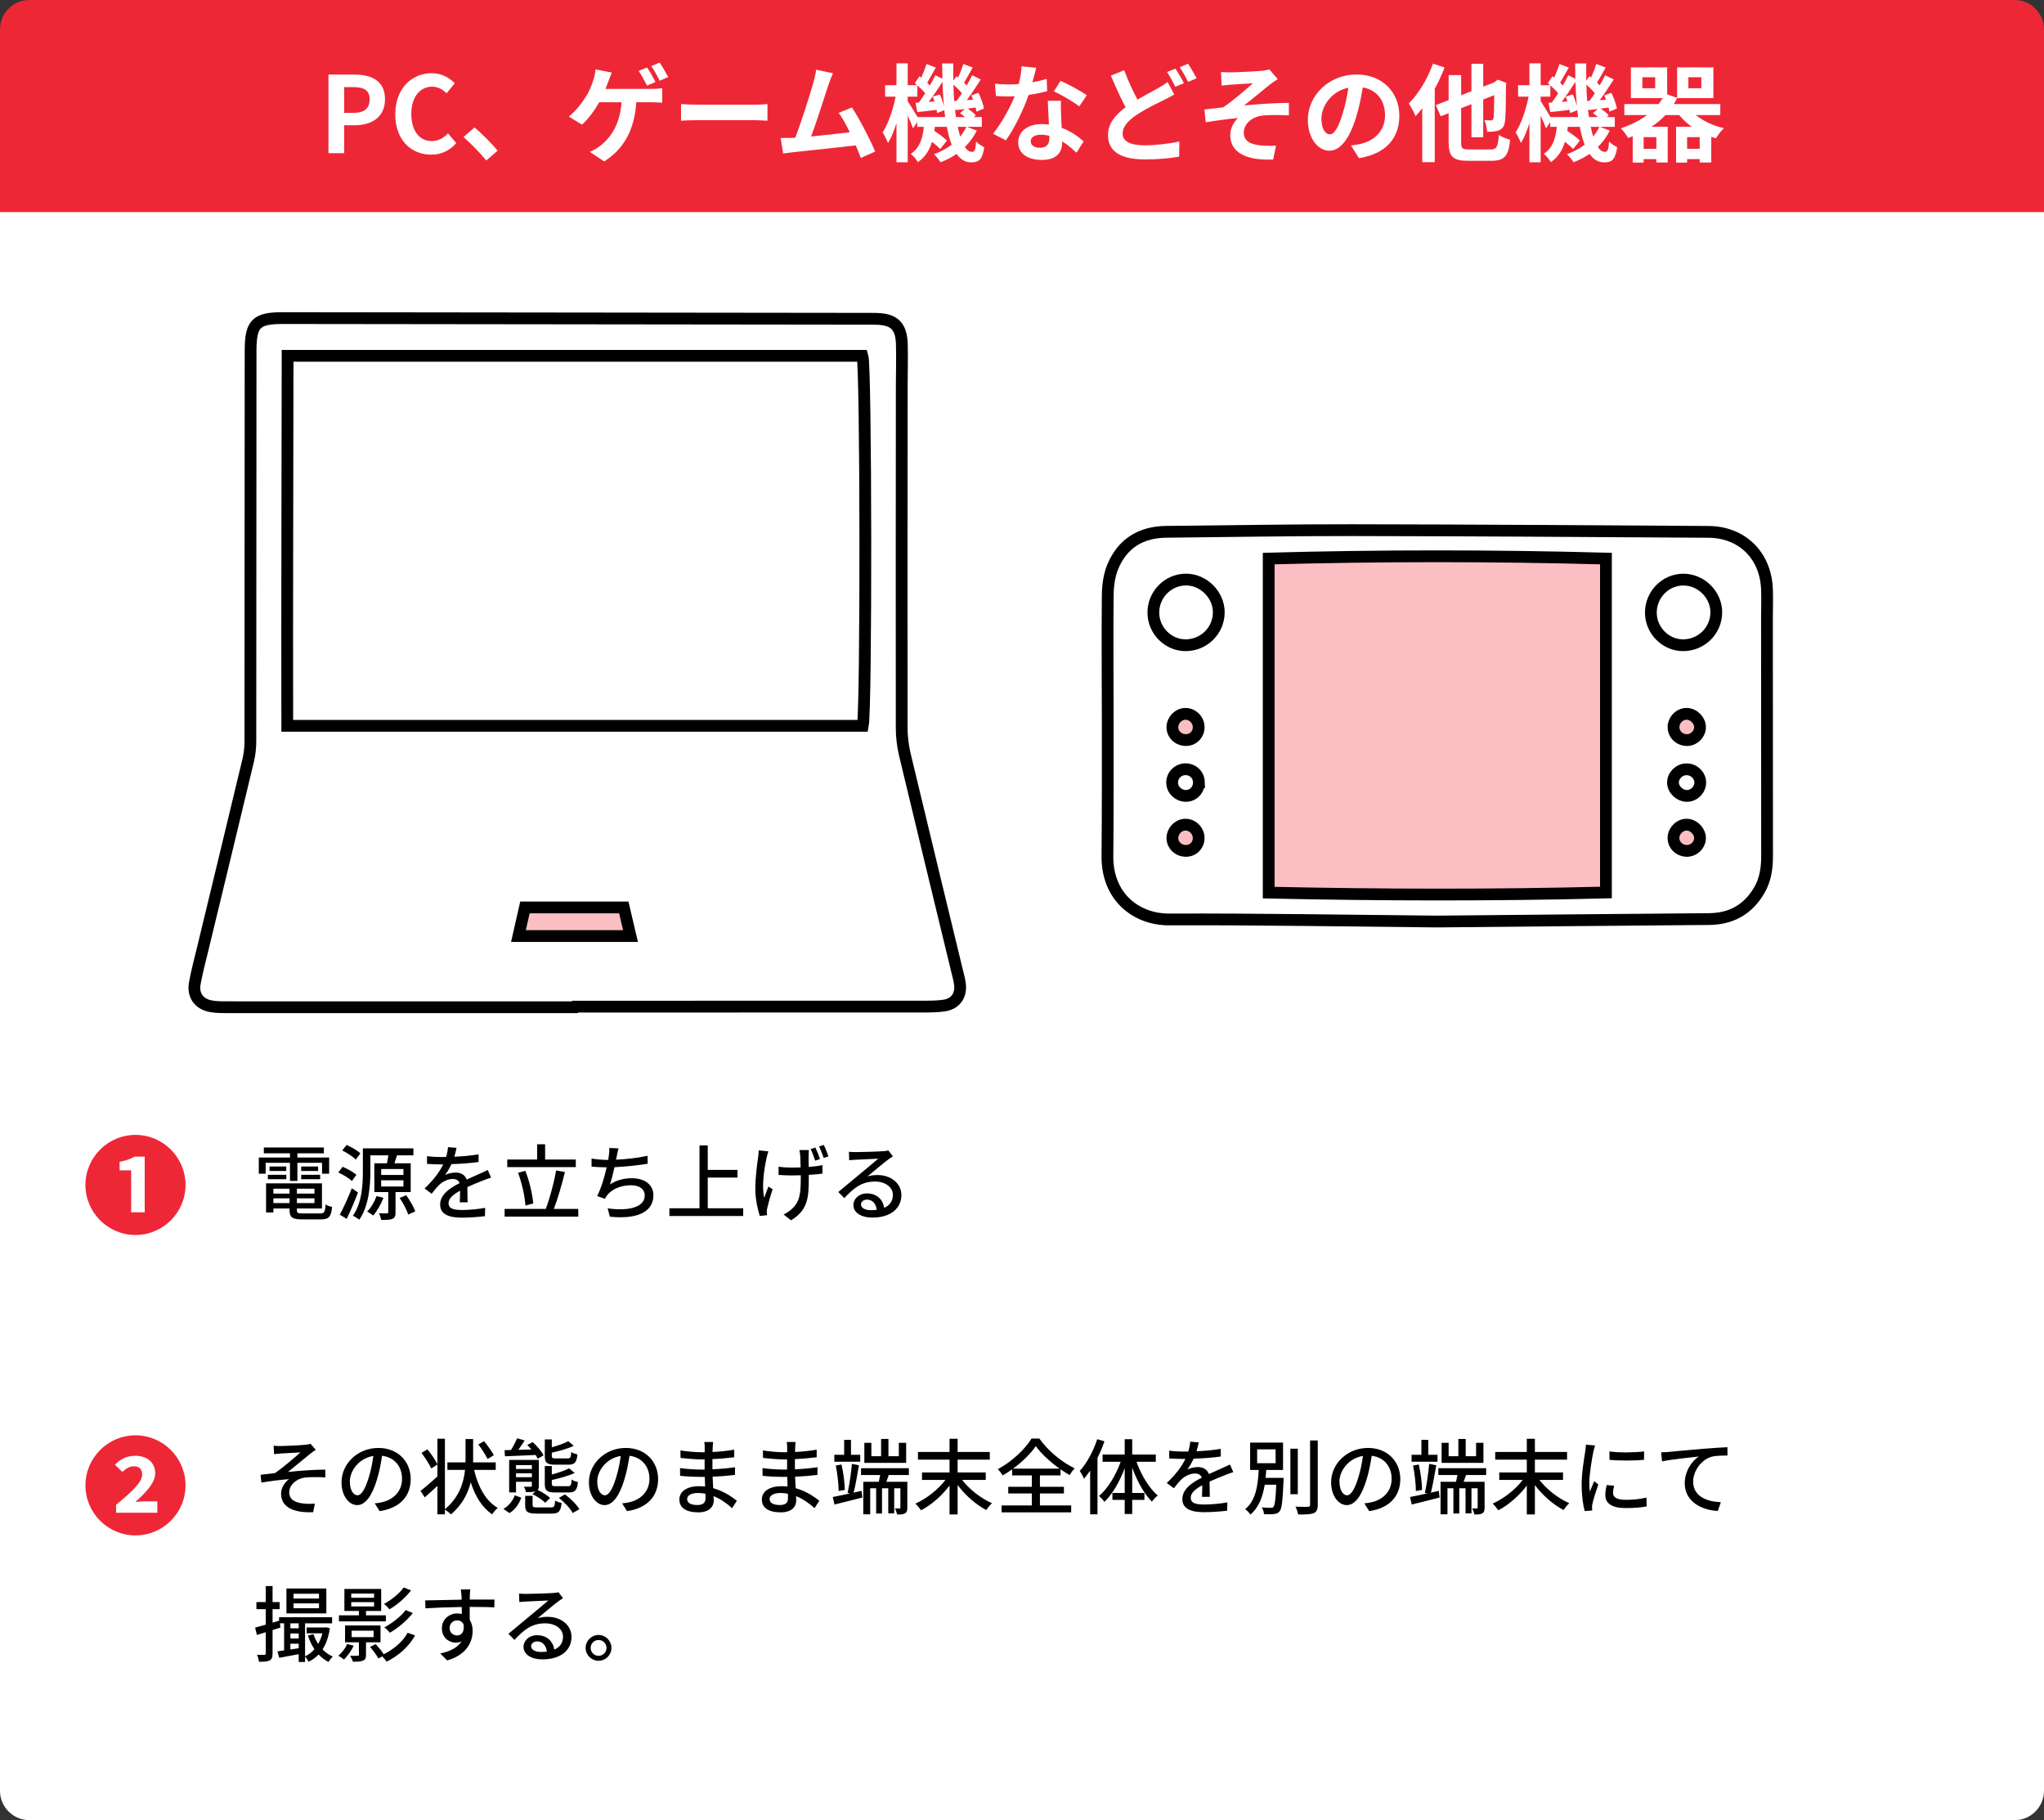
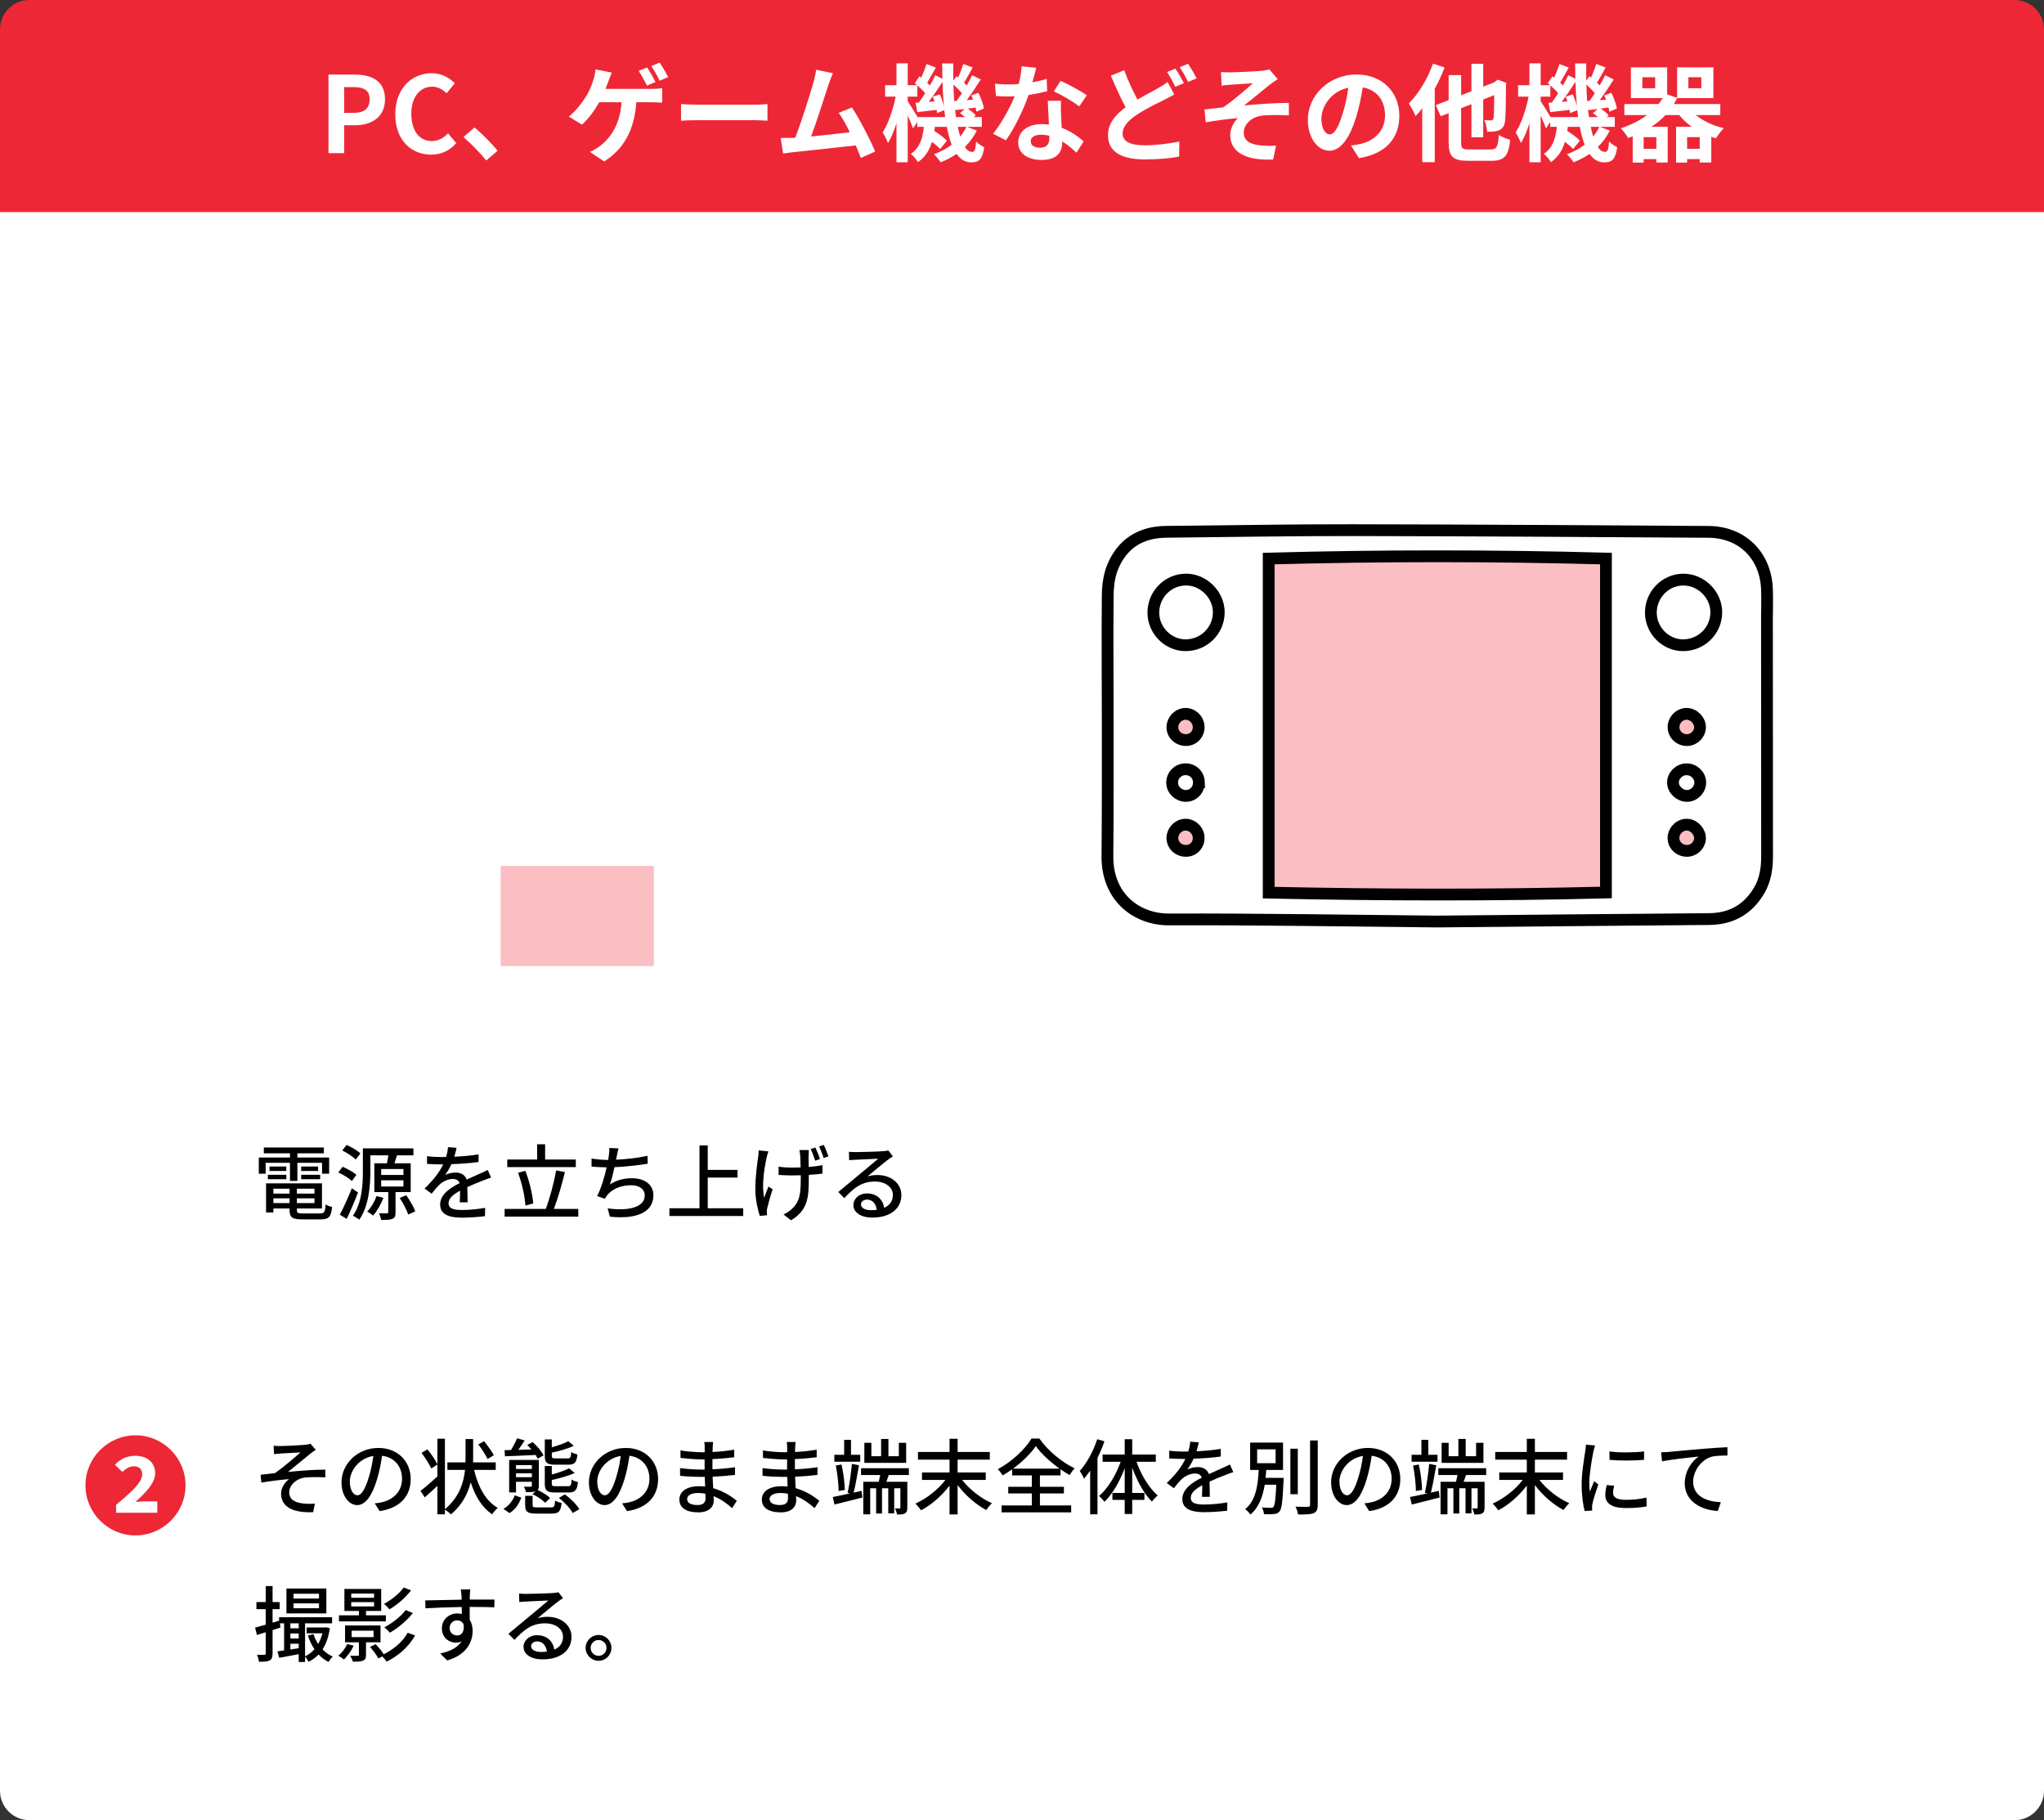
<svg xmlns="http://www.w3.org/2000/svg" width="347" height="309" viewBox="0 0 347 309" fill="none">
  <rect x="0" y="0" width="347" height="309" fill="#333333" stroke="none" />
  <path d="M0 5H347V304C347 306.761 344.761 309 342 309H5C2.239 309 0 306.761 0 304V5Z" fill="white" />
  <rect x="85" y="147" width="26" height="17" fill="#FABEC3" />
-   <path d="M98.117 170.995C78.322 170.995 58.529 170.995 38.734 170.988C37.735 170.988 36.716 171.005 35.745 170.814C33.745 170.422 32.707 168.931 33.072 166.911C33.428 164.937 33.953 162.993 34.425 161.043C36.998 150.383 39.589 139.727 42.139 129.061C42.386 128.024 42.502 126.929 42.504 125.862C42.529 103.761 42.525 81.659 42.541 59.56C42.546 54.905 43.477 53.993 48.092 54C80.825 54.035 113.559 54.074 146.293 54.114C147.141 54.114 147.987 54.107 148.834 54.13C151.795 54.209 153.006 55.366 153.099 58.393C153.17 60.787 153.087 63.183 153.087 65.579C153.073 84.897 153.05 104.217 153.076 123.536C153.076 125.062 153.261 126.625 153.614 128.11C156.536 140.354 159.518 152.584 162.477 164.819C162.66 165.57 162.877 166.319 162.967 167.083C163.199 169.024 162.191 170.427 160.263 170.708C159.051 170.884 157.805 170.882 156.575 170.882C137.09 170.891 117.602 170.889 98.117 170.889V171V170.995ZM146.476 123.216C147.088 120.078 147.024 62.292 146.42 60.408H48.824C48.806 81.413 48.723 102.237 48.767 123.216H146.473H146.476ZM105.898 154.052H89.115C88.745 155.68 88.398 157.202 88.012 158.904H107.036C106.638 157.209 106.277 155.669 105.898 154.052Z" fill="white" stroke="black" stroke-width="2" />
  <path d="M0 5C0 2.239 2.239 0 5 0H342C344.761 0 347 2.239 347 5V36H0V5Z" fill="#EE2737" />
  <path d="M55.765 26V12.662H60.139C63.091 12.662 65.359 13.706 65.359 16.856C65.359 19.898 63.073 21.266 60.211 21.266H58.429V26H55.765ZM58.429 19.16H60.031C61.867 19.16 62.749 18.386 62.749 16.856C62.749 15.308 61.777 14.786 59.941 14.786H58.429V19.16ZM73.207 26.252C69.841 26.252 67.105 23.84 67.105 19.394C67.105 15.002 69.931 12.428 73.297 12.428C74.989 12.428 76.339 13.238 77.203 14.138L75.817 15.83C75.133 15.182 74.359 14.714 73.351 14.714C71.335 14.714 69.823 16.442 69.823 19.304C69.823 22.202 71.191 23.948 73.297 23.948C74.449 23.948 75.331 23.408 76.051 22.634L77.455 24.29C76.357 25.568 74.935 26.252 73.207 26.252ZM82.553 27.242C81.455 25.892 79.925 24.344 78.683 23.264L80.555 21.644C81.833 22.688 83.579 24.47 84.479 25.586L82.553 27.242ZM109.859 11.456C110.309 12.104 110.939 13.256 111.281 13.922L109.841 14.534C109.463 13.796 108.905 12.734 108.419 12.032L109.859 11.456ZM111.983 10.628C112.451 11.312 113.117 12.446 113.441 13.076L112.001 13.706C111.623 12.95 111.047 11.906 110.561 11.222L111.983 10.628ZM103.865 12.32C103.667 12.77 103.433 13.4 103.289 13.796C103.145 14.174 102.983 14.624 102.785 15.092H110.543C111.011 15.092 111.821 15.074 112.415 14.966V17.432C111.749 17.378 110.957 17.36 110.543 17.36H108.023C107.699 22.148 105.827 25.352 102.569 27.404L100.139 25.784C100.787 25.514 101.417 25.136 101.849 24.794C103.739 23.336 105.233 21.122 105.521 17.36H101.723C100.985 18.674 99.887 20.204 98.807 21.158L96.557 19.79C97.835 18.818 98.987 17.198 99.671 16.082C100.157 15.236 100.499 14.3 100.715 13.616C100.931 13.022 101.057 12.338 101.093 11.78L103.865 12.32ZM115.619 17.666C116.267 17.72 117.581 17.774 118.517 17.774H128.183C129.029 17.774 129.821 17.702 130.289 17.666V20.492C129.857 20.474 128.939 20.402 128.183 20.402H118.517C117.491 20.402 116.285 20.438 115.619 20.492V17.666ZM141.408 12.428C141.174 12.968 140.904 13.634 140.634 14.426C140.058 16.19 138.6 20.762 137.7 23.174C139.896 22.958 142.452 22.67 144.27 22.454C143.64 21.158 142.974 19.952 142.38 19.16L144.63 18.242C145.908 20.186 147.744 23.714 148.572 25.73L146.142 26.81C145.908 26.198 145.62 25.46 145.278 24.686C142.362 25.028 136.908 25.604 134.64 25.838C134.19 25.892 133.524 25.982 132.948 26.054L132.534 23.426C133.146 23.426 133.92 23.426 134.514 23.408C134.658 23.408 134.838 23.39 135 23.39C136.044 20.726 137.592 15.794 138.114 13.922C138.366 13.004 138.474 12.446 138.546 11.834L141.408 12.428ZM164.052 21.536H162.594C162.72 22.13 162.864 22.688 163.008 23.174C163.422 22.67 163.782 22.13 164.052 21.536ZM155.772 19.88H160.452C160.416 19.502 160.362 19.106 160.308 18.71L159.084 19.196C159.066 19.034 159.048 18.854 159.012 18.656C157.842 18.782 156.726 18.926 155.718 19.034L155.43 17.45L155.988 17.414C156.33 16.946 156.708 16.406 157.068 15.83C156.726 15.416 156.222 14.912 155.736 14.498V16.406H154.098V17.18C154.476 17.738 155.34 19.124 155.772 19.88ZM158.346 16.406L159.552 16.028C159.84 16.64 160.11 17.414 160.254 18.044C160.128 16.73 160.038 15.344 160.002 13.904C159.282 15.02 158.436 16.28 157.662 17.288L158.634 17.216C158.544 16.928 158.454 16.658 158.346 16.406ZM162 17.162L162.396 17.126C162.684 16.748 162.99 16.298 163.296 15.83C162.918 15.362 162.378 14.822 161.856 14.372C161.874 15.344 161.928 16.262 162 17.162ZM162.306 19.88H163.836C163.566 19.646 163.26 19.412 162.972 19.214L163.782 18.512C163.224 18.566 162.702 18.638 162.198 18.692L162.09 18.188C162.144 18.782 162.216 19.34 162.306 19.88ZM164.16 21.536L165.834 22.166C165.312 23.21 164.628 24.146 163.8 24.956C164.16 25.496 164.556 25.784 165.006 25.784C165.456 25.784 165.618 25.442 165.708 24.02C166.104 24.434 166.68 24.794 167.094 24.992C166.77 27.026 166.266 27.566 164.862 27.566C163.854 27.566 163.044 27.044 162.396 26.126C161.568 26.702 160.65 27.17 159.678 27.548C159.444 27.152 158.922 26.522 158.562 26.18C159.696 25.766 160.704 25.226 161.568 24.56C161.226 23.696 160.956 22.688 160.74 21.536H158.706C158.688 21.77 158.652 22.004 158.616 22.22C159.408 22.742 160.29 23.39 160.758 23.876L159.606 25.298C159.3 24.956 158.778 24.506 158.22 24.074C157.806 25.442 157.104 26.648 155.826 27.53C155.592 27.098 155.052 26.432 154.62 26.126C156.204 25.064 156.654 23.354 156.834 21.536H155.718V20.726L154.998 21.788C154.818 21.248 154.458 20.42 154.098 19.628V27.548H152.19V20.906C151.776 22.22 151.29 23.426 150.75 24.29C150.552 23.732 150.138 22.958 149.85 22.472C150.786 21.05 151.632 18.548 152.046 16.406H150.264V14.462H152.19V10.754H154.098V14.462H155.7C155.574 14.336 155.43 14.228 155.304 14.12L156.096 12.95L156.402 13.184C156.726 12.428 157.086 11.528 157.284 10.862L158.868 11.474C158.364 12.338 157.842 13.328 157.41 14.048C157.572 14.21 157.734 14.372 157.86 14.516C158.22 13.904 158.526 13.31 158.778 12.77L159.984 13.364C159.966 12.518 159.948 11.654 159.948 10.772H161.838C161.82 11.78 161.82 12.752 161.838 13.706L162.36 12.95L162.648 13.166C162.99 12.428 163.332 11.528 163.53 10.862L165.132 11.456C164.628 12.356 164.106 13.328 163.656 14.03C163.818 14.192 163.98 14.354 164.124 14.498C164.466 13.904 164.79 13.292 165.042 12.77L166.5 13.49C165.78 14.624 164.916 15.938 164.124 17L165.204 16.928C165.114 16.676 165.006 16.424 164.898 16.19L166.104 15.758C166.518 16.604 166.932 17.72 167.04 18.422L165.762 18.962C165.726 18.764 165.69 18.512 165.618 18.26L164.286 18.44C164.808 18.782 165.366 19.232 165.654 19.574L165.312 19.88H166.68V21.536H164.16ZM175.914 11.51C175.77 12.086 175.536 13.004 175.266 13.976C176.148 13.814 176.994 13.616 177.696 13.4L177.768 15.488C176.94 15.704 175.824 15.938 174.618 16.118C173.754 18.638 172.224 21.788 170.766 23.822L168.588 22.706C170.01 20.942 171.468 18.296 172.26 16.352C171.936 16.37 171.63 16.37 171.324 16.37C170.586 16.37 169.848 16.352 169.074 16.298L168.912 14.21C169.686 14.3 170.64 14.336 171.306 14.336C171.846 14.336 172.386 14.318 172.944 14.264C173.196 13.274 173.394 12.194 173.43 11.258L175.914 11.51ZM174.978 23.966C174.978 24.632 175.536 25.082 176.526 25.082C177.768 25.082 178.146 24.398 178.146 23.408C178.146 23.3 178.146 23.192 178.146 23.048C177.678 22.94 177.192 22.868 176.688 22.868C175.644 22.868 174.978 23.336 174.978 23.966ZM180.126 17.108C180.072 17.864 180.108 18.62 180.126 19.412C180.144 19.934 180.198 20.798 180.234 21.698C181.782 22.274 183.042 23.174 183.96 24.002L182.754 25.928C182.124 25.352 181.314 24.596 180.324 24.002C180.324 24.056 180.324 24.128 180.324 24.182C180.324 25.856 179.406 27.152 176.85 27.152C174.618 27.152 172.854 26.162 172.854 24.182C172.854 22.418 174.33 21.068 176.832 21.068C177.264 21.068 177.66 21.104 178.074 21.14C178.002 19.808 177.912 18.206 177.876 17.108H180.126ZM183.222 18.062C182.178 17.234 180.126 16.064 178.902 15.506L180.054 13.724C181.35 14.282 183.582 15.506 184.5 16.172L183.222 18.062ZM190.854 11.924C191.538 13.796 192.366 15.524 193.104 16.91C194.418 16.136 195.696 15.488 196.542 15.002C197.208 14.624 197.73 14.3 198.216 13.922L199.35 16.046C198.774 16.37 198.198 16.676 197.55 17C196.416 17.558 194.742 18.35 193.086 19.412C191.592 20.402 190.584 21.428 190.584 22.688C190.584 23.984 191.844 24.668 194.346 24.668C196.182 24.668 198.612 24.38 200.214 24.02L200.178 26.594C198.648 26.864 196.74 27.062 194.4 27.062C190.818 27.062 188.1 26.054 188.1 22.94C188.1 20.96 189.36 19.484 191.088 18.206C190.26 16.676 189.396 14.732 188.586 12.842L190.854 11.924ZM199.548 11.654C199.998 12.302 200.646 13.454 200.988 14.12L199.53 14.732C199.17 13.994 198.612 12.932 198.126 12.23L199.548 11.654ZM201.69 10.826C202.158 11.51 202.824 12.662 203.148 13.292L201.708 13.904C201.33 13.148 200.754 12.104 200.268 11.42L201.69 10.826ZM207.283 12.23C207.859 12.266 208.381 12.284 208.993 12.284C209.767 12.284 213.151 12.122 214.249 12.014C214.825 11.942 215.239 11.87 215.491 11.78L216.913 13.436C216.535 13.688 215.869 14.12 215.491 14.426C214.213 15.452 212.449 16.946 211.207 17.9C213.619 17.666 216.607 17.468 218.803 17.468V19.592C217.075 19.502 215.275 19.484 214.177 19.646C212.521 19.862 211.153 21.032 211.153 22.508C211.153 23.93 212.269 24.488 213.871 24.668C214.879 24.776 215.941 24.776 216.625 24.722L216.139 27.08C211.531 27.278 208.849 25.892 208.849 22.886C208.849 21.788 209.479 20.672 210.163 20.042C208.507 20.186 206.491 20.456 204.691 20.762L204.475 18.584C205.429 18.494 206.689 18.332 207.643 18.224C209.245 17.18 211.585 15.128 212.701 14.138C211.963 14.192 209.749 14.3 209.011 14.372C208.561 14.408 207.967 14.462 207.391 14.534L207.283 12.23ZM237.559 19.664C237.559 23.462 235.237 26.144 230.701 26.846L229.351 24.704C230.035 24.632 230.539 24.524 231.025 24.416C233.329 23.876 235.129 22.22 235.129 19.592C235.129 17.108 233.779 15.254 231.349 14.84C231.097 16.37 230.791 18.026 230.269 19.718C229.189 23.354 227.641 25.586 225.679 25.586C223.681 25.586 222.025 23.39 222.025 20.348C222.025 16.19 225.625 12.644 230.287 12.644C234.751 12.644 237.559 15.74 237.559 19.664ZM224.329 20.114C224.329 21.932 225.049 22.814 225.751 22.814C226.507 22.814 227.209 21.68 227.947 19.25C228.361 17.918 228.703 16.388 228.901 14.894C225.931 15.506 224.329 18.134 224.329 20.114ZM243.265 10.808L245.245 11.456C244.777 12.662 244.201 13.904 243.571 15.074V27.53H241.447V18.368C241.069 18.872 240.691 19.322 240.313 19.718C240.115 19.232 239.521 18.062 239.161 17.558C240.799 15.938 242.365 13.382 243.265 10.808ZM249.403 25.37H253.039C254.101 25.37 254.281 24.938 254.461 22.904C254.929 23.228 255.793 23.588 256.369 23.732C256.099 26.396 255.469 27.296 253.201 27.296H249.223C246.649 27.296 245.929 26.594 245.929 24.128V19.214L244.579 19.736L243.751 17.846L245.929 17V12.752H248.053V16.172L249.799 15.488V10.826H251.797V14.714L253.597 14.012L254.281 13.526L255.739 14.084L255.667 14.408C255.649 17.54 255.613 19.7 255.505 20.492C255.415 21.392 255.091 21.86 254.479 22.112C253.957 22.364 253.093 22.382 252.463 22.364C252.427 21.77 252.247 20.87 251.995 20.402C252.391 20.42 252.895 20.438 253.093 20.438C253.345 20.438 253.471 20.366 253.561 20.006C253.615 19.7 253.651 18.512 253.669 16.154L251.797 16.892V23.3H249.799V17.684L248.053 18.368V24.128C248.053 25.208 248.233 25.37 249.403 25.37ZM271.507 21.536H270.049C270.175 22.13 270.319 22.688 270.463 23.174C270.877 22.67 271.237 22.13 271.507 21.536ZM263.227 19.88H267.907C267.871 19.502 267.817 19.106 267.763 18.71L266.539 19.196C266.521 19.034 266.503 18.854 266.467 18.656C265.297 18.782 264.181 18.926 263.173 19.034L262.885 17.45L263.443 17.414C263.785 16.946 264.163 16.406 264.523 15.83C264.181 15.416 263.677 14.912 263.191 14.498V16.406H261.553V17.18C261.931 17.738 262.795 19.124 263.227 19.88ZM265.801 16.406L267.007 16.028C267.295 16.64 267.565 17.414 267.709 18.044C267.583 16.73 267.493 15.344 267.457 13.904C266.737 15.02 265.891 16.28 265.117 17.288L266.089 17.216C265.999 16.928 265.909 16.658 265.801 16.406ZM269.455 17.162L269.851 17.126C270.139 16.748 270.445 16.298 270.751 15.83C270.373 15.362 269.833 14.822 269.311 14.372C269.329 15.344 269.383 16.262 269.455 17.162ZM269.761 19.88H271.291C271.021 19.646 270.715 19.412 270.427 19.214L271.237 18.512C270.679 18.566 270.157 18.638 269.653 18.692L269.545 18.188C269.599 18.782 269.671 19.34 269.761 19.88ZM271.615 21.536L273.289 22.166C272.767 23.21 272.083 24.146 271.255 24.956C271.615 25.496 272.011 25.784 272.461 25.784C272.911 25.784 273.073 25.442 273.163 24.02C273.559 24.434 274.135 24.794 274.549 24.992C274.225 27.026 273.721 27.566 272.317 27.566C271.309 27.566 270.499 27.044 269.851 26.126C269.023 26.702 268.105 27.17 267.133 27.548C266.899 27.152 266.377 26.522 266.017 26.18C267.151 25.766 268.159 25.226 269.023 24.56C268.681 23.696 268.411 22.688 268.195 21.536H266.161C266.143 21.77 266.107 22.004 266.071 22.22C266.863 22.742 267.745 23.39 268.213 23.876L267.061 25.298C266.755 24.956 266.233 24.506 265.675 24.074C265.261 25.442 264.559 26.648 263.281 27.53C263.047 27.098 262.507 26.432 262.075 26.126C263.659 25.064 264.109 23.354 264.289 21.536H263.173V20.726L262.453 21.788C262.273 21.248 261.913 20.42 261.553 19.628V27.548H259.645V20.906C259.231 22.22 258.745 23.426 258.205 24.29C258.007 23.732 257.593 22.958 257.305 22.472C258.241 21.05 259.087 18.548 259.501 16.406H257.719V14.462H259.645V10.754H261.553V14.462H263.155C263.029 14.336 262.885 14.228 262.759 14.12L263.551 12.95L263.857 13.184C264.181 12.428 264.541 11.528 264.739 10.862L266.323 11.474C265.819 12.338 265.297 13.328 264.865 14.048C265.027 14.21 265.189 14.372 265.315 14.516C265.675 13.904 265.981 13.31 266.233 12.77L267.439 13.364C267.421 12.518 267.403 11.654 267.403 10.772H269.293C269.275 11.78 269.275 12.752 269.293 13.706L269.815 12.95L270.103 13.166C270.445 12.428 270.787 11.528 270.985 10.862L272.587 11.456C272.083 12.356 271.561 13.328 271.111 14.03C271.273 14.192 271.435 14.354 271.579 14.498C271.921 13.904 272.245 13.292 272.497 12.77L273.955 13.49C273.235 14.624 272.371 15.938 271.579 17L272.659 16.928C272.569 16.676 272.461 16.424 272.353 16.19L273.559 15.758C273.973 16.604 274.387 17.72 274.495 18.422L273.217 18.962C273.181 18.764 273.145 18.512 273.073 18.26L271.741 18.44C272.263 18.782 272.821 19.232 273.109 19.574L272.767 19.88H274.135V21.536H271.615ZM286.411 25.262H288.553V23.282H286.411V25.262ZM281.191 25.262V23.282H279.031V25.262H281.191ZM280.993 14.984V13.112H278.815V14.984H280.993ZM286.627 13.112V14.984H288.823V13.112H286.627ZM292.045 19.538H287.887C289.147 20.546 290.839 21.338 292.657 21.77C292.189 22.184 291.613 22.976 291.307 23.48C291.037 23.408 290.767 23.318 290.515 23.228V27.584H288.553V27.008H286.411V27.602H284.539V21.518H287.203C286.393 20.942 285.673 20.276 285.079 19.538H282.739C282.037 20.276 281.245 20.942 280.363 21.518H283.117V27.584H281.191V27.008H279.031V27.602H277.177V23.138C276.925 23.246 276.673 23.336 276.403 23.426C276.151 22.976 275.557 22.148 275.143 21.788C276.835 21.23 278.347 20.474 279.607 19.538H275.755V17.666H281.569C281.821 17.342 282.055 17 282.271 16.658H276.871V11.438H283.027V16.028L284.719 16.604V11.438H290.875V16.658H284.719V16.64C284.557 17 284.359 17.342 284.161 17.666H292.045V19.538Z" fill="white" />
  <path d="M49.227 200.47V197.404H45.097V199.252H43.935V196.508H49.227V195.794H44.789V194.8H54.981V195.794H50.487V196.508H55.877V199.252H54.673V197.404H50.487V200.47H49.227ZM51.131 200.19V199.434H54.351V200.19H51.131ZM51.131 198.034H54.001V198.79H51.131V198.034ZM45.475 200.19V199.434H48.611V200.19H45.475ZM45.755 198.034H48.597V198.79H45.755V198.034ZM46.413 204.236H49.157V203.438H46.413V204.236ZM49.157 201.8H46.413V202.626H49.157V201.8ZM53.385 202.626V201.8H50.403V202.626H53.385ZM50.403 204.236H53.385V203.438H50.403V204.236ZM51.439 206H54.351C55.051 206 55.191 205.762 55.275 204.46C55.541 204.656 56.031 204.838 56.381 204.88C56.213 206.574 55.835 207.008 54.421 207.008H51.355C49.633 207.008 49.157 206.686 49.157 205.426V205.16H46.413V205.832H45.167V200.89H54.659V205.16H50.403V205.426C50.403 205.916 50.571 206 51.439 206ZM61.183 195.808L60.399 196.844C59.923 196.368 58.929 195.71 58.103 195.304L58.845 194.366C59.657 194.73 60.693 195.318 61.183 195.808ZM60.511 199.434L59.741 200.498C59.279 200.036 58.257 199.406 57.431 199.042L58.159 198.076C58.985 198.426 60.007 198.986 60.511 199.434ZM59.727 201.716L60.777 202.444C60.217 203.914 59.503 205.58 58.859 206.91L57.683 206.21C58.271 205.118 59.111 203.326 59.727 201.716ZM63.927 203.046L65.089 203.34C64.683 204.446 64.011 205.594 63.353 206.35C63.115 206.168 62.625 205.832 62.331 205.678C63.003 205.006 63.577 204.026 63.927 203.046ZM64.711 200.372V201.422H68.491V200.372H64.711ZM64.711 198.454V199.462H68.491V198.454H64.711ZM69.723 202.374H67.147V205.818C67.147 206.406 67.049 206.728 66.629 206.91C66.223 207.092 65.607 207.106 64.697 207.092C64.655 206.77 64.487 206.294 64.347 205.972C64.935 206 65.523 205.986 65.691 205.986C65.859 205.986 65.915 205.93 65.915 205.776V202.374H63.549V197.488H65.691C65.775 197.054 65.873 196.55 65.929 196.13H62.877V198.762C62.877 201.198 62.639 204.754 60.987 207.064C60.777 206.868 60.203 206.518 59.909 206.378C61.477 204.18 61.603 201.03 61.603 198.762V194.954H70.185V196.13H67.399C67.245 196.592 67.105 197.068 66.965 197.488H69.723V202.374ZM67.847 203.368L68.967 202.906C69.569 203.76 70.241 204.894 70.493 205.65L69.303 206.182C69.065 205.426 68.435 204.236 67.847 203.368ZM77.507 194.856C77.423 195.248 77.311 195.766 77.129 196.368C78.501 196.312 79.971 196.186 81.245 195.962V197.264C79.873 197.46 78.151 197.586 76.639 197.628C76.331 198.286 75.953 198.944 75.561 199.476C76.023 199.21 76.807 199.056 77.353 199.056C78.235 199.056 78.963 199.462 79.229 200.246C80.097 199.84 80.811 199.546 81.469 199.238C81.945 199.028 82.351 198.846 82.799 198.622L83.373 199.91C82.967 200.036 82.365 200.26 81.945 200.428C81.231 200.708 80.321 201.072 79.341 201.52C79.355 202.318 79.369 203.438 79.383 204.11H78.053C78.081 203.62 78.095 202.822 78.109 202.136C76.905 202.794 76.149 203.438 76.149 204.264C76.149 205.216 77.059 205.412 78.473 205.412C79.607 205.412 81.133 205.272 82.365 205.048L82.323 206.462C81.315 206.588 79.691 206.714 78.431 206.714C76.345 206.714 74.721 206.224 74.721 204.488C74.721 202.766 76.401 201.674 78.025 200.848C77.843 200.358 77.395 200.148 76.877 200.148C76.023 200.148 75.141 200.596 74.553 201.156C74.147 201.548 73.741 202.066 73.279 202.654L72.075 201.758C73.713 200.218 74.665 198.86 75.239 197.67C75.099 197.67 74.959 197.67 74.833 197.67C74.245 197.67 73.279 197.642 72.495 197.586V196.27C73.237 196.382 74.231 196.424 74.903 196.424C75.169 196.424 75.449 196.424 75.729 196.41C75.911 195.836 76.023 195.248 76.051 194.744L77.507 194.856ZM97.751 196.844V198.132H86.117V196.844H91.185V194.254H92.543V196.844H97.751ZM90.527 204.306L89.197 204.656C89.113 203.158 88.609 200.848 87.951 199.098L89.183 198.762C89.897 200.554 90.401 202.808 90.527 204.306ZM94.027 205.23H98.171V206.532H85.669V205.23H92.655C93.327 203.466 94.055 200.736 94.419 198.692L95.903 198.972C95.399 201.072 94.671 203.536 94.027 205.23ZM105.003 194.954C104.877 195.374 104.807 195.836 104.709 196.242C104.681 196.424 104.639 196.634 104.583 196.872C106.221 196.802 108.223 196.592 109.931 196.214L109.959 197.558C108.391 197.824 106.151 198.062 104.317 198.146C104.093 199.182 103.813 200.316 103.547 201.072C104.737 200.316 105.913 200.022 107.285 200.022C109.525 200.022 110.925 201.184 110.925 202.892C110.925 205.902 107.915 207.008 103.533 206.546L103.155 205.132C106.333 205.594 109.455 205.118 109.455 202.92C109.455 201.968 108.657 201.212 107.131 201.212C105.493 201.212 103.995 201.786 103.099 202.878C102.945 203.074 102.819 203.27 102.693 203.508L101.377 203.046C102.077 201.688 102.637 199.742 102.987 198.174C102.063 198.16 101.195 198.118 100.425 198.048V196.676C101.223 196.816 102.329 196.914 103.183 196.914C103.211 196.914 103.225 196.914 103.253 196.914C103.295 196.62 103.337 196.354 103.365 196.144C103.435 195.64 103.463 195.29 103.435 194.884L105.003 194.954ZM120.151 205.118H126.171V206.434H113.641V205.118H118.751V194.45H120.151V198.608H125.205V199.91H120.151V205.118ZM137.315 195.234C137.301 195.5 137.287 195.794 137.273 196.116C137.259 196.424 137.273 197.264 137.287 198.104C138.155 198.034 138.967 197.936 139.625 197.796V199.238C138.981 199.322 138.169 199.406 137.301 199.448C137.301 199.658 137.301 199.84 137.301 199.98C137.301 203.228 137.189 205.412 134.291 207.162L133.017 206.168C133.493 205.958 134.123 205.566 134.487 205.174C135.803 203.956 135.943 202.514 135.943 199.966C135.943 199.84 135.943 199.686 135.943 199.518C135.425 199.532 134.907 199.546 134.403 199.546C133.759 199.546 132.821 199.504 132.177 199.462V198.062C132.821 198.16 133.619 198.216 134.375 198.216C134.865 198.216 135.397 198.202 135.915 198.188C135.901 197.334 135.873 196.494 135.845 196.116C135.817 195.794 135.761 195.458 135.705 195.234H137.315ZM130.441 195.458C130.343 195.752 130.231 196.186 130.161 196.466C129.755 198.286 129.265 201.296 129.741 203.354C129.923 202.822 130.203 202.052 130.455 201.436L131.169 201.884C130.805 202.948 130.413 204.376 130.245 205.118C130.189 205.328 130.161 205.608 130.175 205.762C130.175 205.916 130.203 206.126 130.217 206.294L128.985 206.42C128.705 205.566 128.229 203.69 128.229 201.94C128.229 199.658 128.551 197.502 128.719 196.354C128.775 196.004 128.789 195.584 128.803 195.29L130.441 195.458ZM138.421 194.814C138.687 195.346 139.037 196.2 139.205 196.76L138.393 197.04C138.183 196.424 137.903 195.612 137.623 195.066L138.421 194.814ZM139.849 194.366C140.115 194.898 140.451 195.766 140.647 196.312L139.835 196.578C139.625 195.962 139.331 195.164 139.051 194.632L139.849 194.366ZM146.163 204.446C146.163 205.062 146.849 205.44 147.843 205.44C148.193 205.44 148.529 205.426 148.837 205.384C148.725 204.362 148.109 203.648 147.185 203.648C146.597 203.648 146.163 204.026 146.163 204.446ZM144.119 195.528C144.469 195.57 144.903 195.584 145.239 195.584C145.967 195.584 149.159 195.5 149.915 195.43C150.405 195.388 150.657 195.36 150.811 195.304L151.581 196.312C151.287 196.494 150.993 196.69 150.699 196.914C149.985 197.446 148.263 198.902 147.269 199.714C147.829 199.546 148.389 199.476 148.949 199.476C151.287 199.476 153.023 200.918 153.023 202.878C153.023 205.104 151.245 206.7 148.095 206.7C146.163 206.7 144.875 205.846 144.875 204.572C144.875 203.536 145.799 202.598 147.185 202.598C148.921 202.598 149.915 203.718 150.097 205.048C151.063 204.628 151.581 203.872 151.581 202.85C151.581 201.534 150.293 200.582 148.543 200.582C146.303 200.582 144.987 201.632 143.335 203.396L142.313 202.36C143.405 201.464 145.155 199.994 145.981 199.308C146.765 198.664 148.389 197.32 149.089 196.704C148.347 196.732 145.925 196.844 145.197 196.886C144.847 196.9 144.483 196.928 144.161 196.97L144.119 195.528ZM46.455 245.43C46.847 245.472 47.225 245.486 47.673 245.486C48.275 245.486 51.047 245.36 51.873 245.262C52.265 245.22 52.545 245.164 52.727 245.108L53.609 246.13C53.371 246.27 52.951 246.564 52.713 246.76C51.691 247.586 49.941 249.056 48.891 249.882C50.907 249.672 53.343 249.49 55.219 249.49L55.233 250.806C53.875 250.736 52.503 250.736 51.649 250.848C50.333 251.044 49.101 252.094 49.101 253.326C49.101 254.614 50.123 255.062 51.397 255.23C52.195 255.328 52.937 255.3 53.455 255.258L53.161 256.714C49.675 256.854 47.715 255.79 47.715 253.55C47.715 252.5 48.443 251.548 49.073 251.1C47.673 251.212 45.937 251.422 44.369 251.688L44.243 250.358C44.999 250.288 45.965 250.162 46.679 250.078C48.079 249.126 50.137 247.334 51.005 246.564C50.403 246.606 48.275 246.704 47.687 246.746C47.323 246.774 46.889 246.83 46.525 246.858L46.455 245.43ZM69.723 251.086C69.723 254.026 67.847 256.042 64.445 256.532L63.619 255.216C64.095 255.174 64.515 255.104 64.865 255.02C66.657 254.614 68.253 253.298 68.253 251.044C68.253 249.014 67.021 247.404 64.865 247.138C64.669 248.398 64.431 249.756 64.025 251.072C63.185 253.928 62.023 255.51 60.637 255.51C59.251 255.51 57.977 253.97 57.977 251.632C57.977 248.496 60.721 245.808 64.235 245.808C67.595 245.808 69.723 248.16 69.723 251.086ZM59.391 251.492C59.391 253.102 60.077 253.844 60.679 253.844C61.309 253.844 61.967 252.934 62.611 250.778C62.961 249.672 63.213 248.398 63.381 247.166C60.861 247.572 59.391 249.756 59.391 251.492ZM83.835 247.04L82.771 247.684C82.463 247.04 81.791 245.976 81.203 245.206L82.183 244.66C82.771 245.388 83.499 246.41 83.835 247.04ZM84.157 249.532H80.489C81.161 252.388 82.435 254.796 84.507 255.986C84.185 256.238 83.765 256.728 83.555 257.078C81.833 255.916 80.671 254.012 79.915 251.646C79.425 253.55 78.473 255.468 76.555 257.092C76.317 256.826 75.883 256.518 75.533 256.28V257.078H74.259V252.248C73.517 252.934 72.761 253.634 72.103 254.194L71.389 253.102C72.117 252.542 73.209 251.604 74.259 250.652V248.622L73.209 249.294C72.901 248.58 72.173 247.474 71.557 246.648L72.565 246.046C73.195 246.816 73.909 247.866 74.259 248.566V244.24H75.533V256.21C77.955 254.18 78.711 251.73 78.949 249.532H75.953V248.258H79.019C79.033 248.048 79.033 247.852 79.033 247.656V244.296H80.321V247.656C80.321 247.852 80.321 248.048 80.307 248.258H84.157V249.532ZM96.477 248.65H94.265C92.837 248.65 92.487 248.314 92.487 247.166V244.366H93.677V245.696C94.741 245.402 95.819 245.024 96.477 244.66L97.401 245.444C96.379 245.934 94.951 246.34 93.677 246.606V247.152C93.677 247.516 93.789 247.586 94.377 247.586H96.351C96.827 247.586 96.911 247.446 96.981 246.508C97.219 246.676 97.709 246.844 98.031 246.914C97.891 248.286 97.555 248.65 96.477 248.65ZM96.533 253.368H94.279C92.837 253.368 92.487 253.032 92.487 251.87V248.874H93.677V250.316C94.797 250.022 95.931 249.63 96.617 249.266L97.569 250.064C96.477 250.554 95.007 250.96 93.677 251.254V251.856C93.677 252.234 93.789 252.304 94.391 252.304H96.407C96.897 252.304 96.995 252.15 97.037 251.17C97.289 251.366 97.779 251.52 98.115 251.59C97.975 252.99 97.625 253.368 96.533 253.368ZM85.725 247.222L85.655 246.186L86.761 246.158C87.139 245.528 87.545 244.744 87.797 244.17L89.071 244.534C88.735 245.052 88.357 245.626 87.993 246.13L90.219 246.06C89.981 245.794 89.743 245.528 89.505 245.304L90.429 244.814C91.157 245.458 91.955 246.396 92.277 247.068L91.297 247.628C91.199 247.432 91.073 247.222 90.933 246.998C89.043 247.096 87.125 247.166 85.725 247.222ZM86.495 256.868L85.459 256.154C86.397 255.636 87.055 254.754 87.391 253.844L88.497 254.25C88.119 255.272 87.517 256.252 86.495 256.868ZM87.601 250.778H90.289V250.12H87.601V250.778ZM90.289 248.72H87.601V249.378H90.289V248.72ZM90.401 253.648L90.919 253.172C90.569 253.298 90.037 253.312 89.295 253.312C89.239 253.018 89.085 252.64 88.945 252.388C89.463 252.402 89.939 252.402 90.093 252.388C90.233 252.388 90.289 252.346 90.289 252.192V251.548H87.601V253.354H86.439V247.838H91.479V252.192C91.479 252.57 91.423 252.794 91.269 252.948C92.039 253.298 92.935 253.844 93.383 254.32L92.543 255.118C92.123 254.642 91.185 254.026 90.401 253.648ZM91.241 255.902H93.523C94.069 255.902 94.181 255.748 94.237 254.74C94.489 254.908 94.993 255.076 95.343 255.146C95.189 256.616 94.839 256.952 93.649 256.952H91.101C89.533 256.952 89.155 256.644 89.155 255.524V253.942H90.415V255.51C90.415 255.846 90.541 255.902 91.241 255.902ZM94.881 254.292L95.903 253.69C96.869 254.39 97.891 255.412 98.353 256.21L97.219 256.854C96.827 256.084 95.819 255.02 94.881 254.292ZM111.723 251.086C111.723 254.026 109.847 256.042 106.445 256.532L105.619 255.216C106.095 255.174 106.515 255.104 106.865 255.02C108.657 254.614 110.253 253.298 110.253 251.044C110.253 249.014 109.021 247.404 106.865 247.138C106.669 248.398 106.431 249.756 106.025 251.072C105.185 253.928 104.023 255.51 102.637 255.51C101.251 255.51 99.977 253.97 99.977 251.632C99.977 248.496 102.721 245.808 106.235 245.808C109.595 245.808 111.723 248.16 111.723 251.086ZM101.391 251.492C101.391 253.102 102.077 253.844 102.679 253.844C103.309 253.844 103.967 252.934 104.611 250.778C104.961 249.672 105.213 248.398 105.381 247.166C102.861 247.572 101.391 249.756 101.391 251.492ZM116.651 254.474C116.651 255.076 117.183 255.496 118.387 255.496C119.171 255.496 119.773 255.258 119.773 254.362C119.773 254.166 119.773 253.886 119.759 253.578C119.353 253.494 118.919 253.452 118.485 253.452C117.295 253.452 116.651 253.914 116.651 254.474ZM121.061 244.8C121.033 245.052 121.005 245.36 120.991 245.752C120.977 245.92 120.977 246.186 120.963 246.494C122.167 246.438 123.399 246.312 124.645 246.102V247.39C123.609 247.516 122.307 247.642 120.949 247.698C120.949 248.328 120.949 248.986 120.949 249.434C122.335 249.378 123.567 249.252 124.785 249.084L124.771 250.386C123.483 250.54 122.321 250.638 120.977 250.694C121.005 251.338 121.047 252.01 121.075 252.64C122.895 253.144 124.281 254.124 125.093 254.782L124.281 256.028C123.483 255.3 122.419 254.502 121.145 253.984C121.159 254.278 121.173 254.516 121.173 254.712C121.173 255.776 120.403 256.742 118.569 256.742C116.469 256.742 115.335 255.958 115.335 254.558C115.335 253.214 116.581 252.304 118.667 252.304C119.031 252.304 119.367 252.332 119.703 252.36C119.689 251.814 119.661 251.24 119.647 250.722C119.395 250.722 119.143 250.722 118.877 250.722C117.981 250.722 116.427 250.652 115.461 250.54L115.447 249.224C116.399 249.378 118.051 249.476 118.905 249.476C119.143 249.476 119.381 249.476 119.619 249.476C119.619 248.902 119.619 248.314 119.619 247.754C119.437 247.754 119.241 247.754 119.045 247.754C118.121 247.754 116.441 247.614 115.531 247.502L115.517 246.228C116.455 246.396 118.135 246.536 119.031 246.536C119.227 246.536 119.437 246.536 119.633 246.536C119.633 246.214 119.633 245.92 119.633 245.682C119.633 245.444 119.619 245.024 119.563 244.8H121.061ZM130.651 254.474C130.651 255.076 131.183 255.496 132.387 255.496C133.171 255.496 133.773 255.258 133.773 254.362C133.773 254.166 133.773 253.886 133.759 253.578C133.353 253.494 132.919 253.452 132.485 253.452C131.295 253.452 130.651 253.914 130.651 254.474ZM135.061 244.8C135.033 245.052 135.005 245.36 134.991 245.752C134.977 245.92 134.977 246.186 134.963 246.494C136.167 246.438 137.399 246.312 138.645 246.102V247.39C137.609 247.516 136.307 247.642 134.949 247.698C134.949 248.328 134.949 248.986 134.949 249.434C136.335 249.378 137.567 249.252 138.785 249.084L138.771 250.386C137.483 250.54 136.321 250.638 134.977 250.694C135.005 251.338 135.047 252.01 135.075 252.64C136.895 253.144 138.281 254.124 139.093 254.782L138.281 256.028C137.483 255.3 136.419 254.502 135.145 253.984C135.159 254.278 135.173 254.516 135.173 254.712C135.173 255.776 134.403 256.742 132.569 256.742C130.469 256.742 129.335 255.958 129.335 254.558C129.335 253.214 130.581 252.304 132.667 252.304C133.031 252.304 133.367 252.332 133.703 252.36C133.689 251.814 133.661 251.24 133.647 250.722C133.395 250.722 133.143 250.722 132.877 250.722C131.981 250.722 130.427 250.652 129.461 250.54L129.447 249.224C130.399 249.378 132.051 249.476 132.905 249.476C133.143 249.476 133.381 249.476 133.619 249.476C133.619 248.902 133.619 248.314 133.619 247.754C133.437 247.754 133.241 247.754 133.045 247.754C132.121 247.754 130.441 247.614 129.531 247.502L129.517 246.228C130.455 246.396 132.135 246.536 133.031 246.536C133.227 246.536 133.437 246.536 133.633 246.536C133.633 246.214 133.633 245.92 133.633 245.682C133.633 245.444 133.619 245.024 133.563 244.8H135.061ZM153.835 244.94V248.342H146.737V244.94H147.927V247.208H149.579V244.282H150.825V247.208H152.589V244.94H153.835ZM146.037 246.97V248.146H141.641V246.97H143.307V244.436H144.469V246.97H146.037ZM143.419 252.934L142.369 253.116C142.369 251.954 142.159 250.162 141.893 248.79L142.859 248.622C143.181 249.994 143.405 251.758 143.419 252.934ZM144.917 253.396L146.261 253.088L146.401 254.222C144.749 254.656 142.999 255.076 141.669 255.412L141.375 254.138C142.159 253.984 143.195 253.774 144.301 253.522L143.895 253.424C144.189 252.136 144.497 250.008 144.623 248.51L145.827 248.748C145.561 250.246 145.239 252.136 144.917 253.396ZM154.297 250.4H150.881C150.741 250.792 150.601 251.184 150.475 251.548H154.031V255.93C154.031 256.434 153.947 256.742 153.639 256.91C153.303 257.106 152.897 257.106 152.281 257.106C152.239 256.798 152.085 256.364 151.931 256.07C152.295 256.084 152.603 256.084 152.715 256.084C152.827 256.084 152.855 256.042 152.855 255.916V252.654H151.805V256.91H150.797V252.654H149.733V256.938H148.739V252.654H147.731V257.078H146.555V251.548H149.187C149.271 251.184 149.355 250.792 149.425 250.4H146.177V249.252H154.297V250.4ZM167.345 251.24H163.341C164.587 252.85 166.561 254.39 168.409 255.188C168.101 255.468 167.667 255.986 167.443 256.35C165.693 255.44 163.887 253.858 162.571 252.108V257.092H161.199V252.192C159.897 253.928 158.091 255.496 156.369 256.392C156.131 256.056 155.711 255.538 155.403 255.258C157.265 254.432 159.253 252.892 160.499 251.24H156.523V249.966H161.199V247.796H155.837V246.494H161.199V244.254H162.571V246.494H168.031V247.796H162.571V249.966H167.345V251.24ZM171.979 249.322H179.875C178.279 248.174 176.739 246.76 175.843 245.5C175.003 246.732 173.589 248.146 171.979 249.322ZM176.543 253.536V255.566H181.849V256.742H170.033V255.566H175.171V253.536H171.167V252.402H175.171V250.47H171.825V249.434C171.307 249.812 170.761 250.162 170.215 250.47C170.047 250.162 169.683 249.7 169.389 249.42C171.783 248.146 174.065 245.976 175.115 244.212H176.445C177.915 246.298 180.267 248.23 182.437 249.266C182.129 249.588 181.821 250.036 181.583 250.414C181.079 250.134 180.561 249.798 180.043 249.434V250.47H176.543V252.402H180.617V253.536H176.543ZM186.273 244.324L187.491 244.674C187.183 245.626 186.763 246.578 186.315 247.502V257.078H185.069V249.658C184.719 250.162 184.383 250.61 184.033 251.03C183.907 250.722 183.529 250.008 183.305 249.714C184.509 248.398 185.601 246.354 186.273 244.324ZM196.213 248.16H192.937C193.735 250.414 195.107 252.668 196.549 253.886C196.227 254.124 195.793 254.572 195.555 254.922C194.239 253.62 193.035 251.436 192.209 249.154V253.452H194.281V254.628H192.209V257.022H190.935V254.628H188.849V253.452H190.935V249.238C190.081 251.534 188.863 253.648 187.491 254.964C187.295 254.642 186.847 254.194 186.567 253.97C188.051 252.738 189.423 250.456 190.249 248.16H187.183V246.928H190.935V244.324H192.209V246.928H196.213V248.16ZM203.507 244.856C203.423 245.248 203.311 245.766 203.129 246.368C204.501 246.312 205.971 246.186 207.245 245.962V247.264C205.873 247.46 204.151 247.586 202.639 247.628C202.331 248.286 201.953 248.944 201.561 249.476C202.023 249.21 202.807 249.056 203.353 249.056C204.235 249.056 204.963 249.462 205.229 250.246C206.097 249.84 206.811 249.546 207.469 249.238C207.945 249.028 208.351 248.846 208.799 248.622L209.373 249.91C208.967 250.036 208.365 250.26 207.945 250.428C207.231 250.708 206.321 251.072 205.341 251.52C205.355 252.318 205.369 253.438 205.383 254.11H204.053C204.081 253.62 204.095 252.822 204.109 252.136C202.905 252.794 202.149 253.438 202.149 254.264C202.149 255.216 203.059 255.412 204.473 255.412C205.607 255.412 207.133 255.272 208.365 255.048L208.323 256.462C207.315 256.588 205.691 256.714 204.431 256.714C202.345 256.714 200.721 256.224 200.721 254.488C200.721 252.766 202.401 251.674 204.025 250.848C203.843 250.358 203.395 250.148 202.877 250.148C202.023 250.148 201.141 250.596 200.553 251.156C200.147 251.548 199.741 252.066 199.279 252.654L198.075 251.758C199.713 250.218 200.665 248.86 201.239 247.67C201.099 247.67 200.959 247.67 200.833 247.67C200.245 247.67 199.279 247.642 198.495 247.586V246.27C199.237 246.382 200.231 246.424 200.903 246.424C201.169 246.424 201.449 246.424 201.729 246.41C201.911 245.836 202.023 245.248 202.051 244.744L203.507 244.856ZM213.419 246.046V248.398H216.555V246.046H213.419ZM214.847 250.89H217.913C217.913 250.89 217.913 251.254 217.899 251.422C217.745 254.838 217.605 256.14 217.227 256.574C216.975 256.896 216.695 256.98 216.275 257.022C215.911 257.078 215.253 257.078 214.581 257.05C214.553 256.7 214.427 256.224 214.217 255.902C214.861 255.972 215.477 255.972 215.715 255.972C215.939 255.972 216.079 255.958 216.177 255.818C216.415 255.566 216.555 254.572 216.667 252.052H214.707C214.385 254.026 213.741 255.888 212.271 257.12C212.075 256.812 211.697 256.406 211.375 256.21C213.251 254.698 213.559 251.982 213.685 249.546H212.229V244.898H217.815V249.546H214.959C214.931 249.994 214.903 250.442 214.847 250.89ZM220.321 245.934V253.662H219.061V245.934H220.321ZM222.407 244.534H223.709V255.454C223.709 256.266 223.513 256.644 223.023 256.882C222.505 257.078 221.665 257.12 220.391 257.106C220.321 256.756 220.125 256.154 219.929 255.776C220.881 255.818 221.763 255.804 222.043 255.804C222.309 255.79 222.407 255.706 222.407 255.454V244.534ZM237.723 251.086C237.723 254.026 235.847 256.042 232.445 256.532L231.619 255.216C232.095 255.174 232.515 255.104 232.865 255.02C234.657 254.614 236.253 253.298 236.253 251.044C236.253 249.014 235.021 247.404 232.865 247.138C232.669 248.398 232.431 249.756 232.025 251.072C231.185 253.928 230.023 255.51 228.637 255.51C227.251 255.51 225.977 253.97 225.977 251.632C225.977 248.496 228.721 245.808 232.235 245.808C235.595 245.808 237.723 248.16 237.723 251.086ZM227.391 251.492C227.391 253.102 228.077 253.844 228.679 253.844C229.309 253.844 229.967 252.934 230.611 250.778C230.961 249.672 231.213 248.398 231.381 247.166C228.861 247.572 227.391 249.756 227.391 251.492ZM251.835 244.94V248.342H244.737V244.94H245.927V247.208H247.579V244.282H248.825V247.208H250.589V244.94H251.835ZM244.037 246.97V248.146H239.641V246.97H241.307V244.436H242.469V246.97H244.037ZM241.419 252.934L240.369 253.116C240.369 251.954 240.159 250.162 239.893 248.79L240.859 248.622C241.181 249.994 241.405 251.758 241.419 252.934ZM242.917 253.396L244.261 253.088L244.401 254.222C242.749 254.656 240.999 255.076 239.669 255.412L239.375 254.138C240.159 253.984 241.195 253.774 242.301 253.522L241.895 253.424C242.189 252.136 242.497 250.008 242.623 248.51L243.827 248.748C243.561 250.246 243.239 252.136 242.917 253.396ZM252.297 250.4H248.881C248.741 250.792 248.601 251.184 248.475 251.548H252.031V255.93C252.031 256.434 251.947 256.742 251.639 256.91C251.303 257.106 250.897 257.106 250.281 257.106C250.239 256.798 250.085 256.364 249.931 256.07C250.295 256.084 250.603 256.084 250.715 256.084C250.827 256.084 250.855 256.042 250.855 255.916V252.654H249.805V256.91H248.797V252.654H247.733V256.938H246.739V252.654H245.731V257.078H244.555V251.548H247.187C247.271 251.184 247.355 250.792 247.425 250.4H244.177V249.252H252.297V250.4ZM265.345 251.24H261.341C262.587 252.85 264.561 254.39 266.409 255.188C266.101 255.468 265.667 255.986 265.443 256.35C263.693 255.44 261.887 253.858 260.571 252.108V257.092H259.199V252.192C257.897 253.928 256.091 255.496 254.369 256.392C254.131 256.056 253.711 255.538 253.403 255.258C255.265 254.432 257.253 252.892 258.499 251.24H254.523V249.966H259.199V247.796H253.837V246.494H259.199V244.254H260.571V246.494H266.031V247.796H260.571V249.966H265.345V251.24ZM273.227 246.396C274.837 246.648 277.651 246.592 279.107 246.396V247.824C277.511 247.978 274.865 247.992 273.241 247.824L273.227 246.396ZM274.025 252.22C273.899 252.71 273.843 253.088 273.843 253.466C273.843 254.096 274.333 254.614 276.027 254.614C277.287 254.614 278.337 254.502 279.513 254.236L279.541 255.734C278.659 255.902 277.497 256.014 275.999 256.014C273.619 256.014 272.527 255.188 272.527 253.83C272.527 253.326 272.597 252.794 272.765 252.108L274.025 252.22ZM270.791 245.388C270.693 245.64 270.553 246.2 270.497 246.452C270.259 247.6 269.811 250.232 269.811 251.73C269.811 252.22 269.839 252.71 269.895 253.228C270.133 252.654 270.413 251.968 270.637 251.45L271.337 252.01C270.973 253.074 270.483 254.572 270.343 255.272C270.301 255.468 270.259 255.762 270.273 255.916C270.273 256.056 270.287 256.266 270.301 256.434L269.027 256.518C268.747 255.538 268.509 253.886 268.509 251.996C268.509 249.91 268.957 247.53 269.111 246.41C269.167 246.06 269.223 245.626 269.237 245.248L270.791 245.388ZM282.005 246.55C282.551 246.536 283.041 246.508 283.307 246.48C284.329 246.382 286.821 246.144 289.397 245.934C290.895 245.808 292.295 245.724 293.261 245.682V247.096C292.491 247.096 291.273 247.11 290.545 247.306C288.683 247.866 287.437 249.854 287.437 251.52C287.437 254.068 289.817 254.922 292.141 255.02L291.623 256.504C288.879 256.378 286.009 254.908 286.009 251.814C286.009 249.714 287.255 248.006 288.389 247.264C286.975 247.418 283.713 247.754 282.159 248.09L282.005 246.55ZM54.155 271.368V270.556H49.829V271.368H54.155ZM54.155 273.02V272.194H49.829V273.02H54.155ZM55.401 269.674V273.902H48.625V269.674H55.401ZM49.297 280.02L50.711 279.81V279.04H49.297V280.02ZM49.297 277.304V278.144H50.711V277.304H49.297ZM50.711 275.582H49.297V276.422H50.711V275.582ZM55.317 276.254L56.003 276.408C55.779 277.892 55.359 279.068 54.757 280.006C55.261 280.524 55.849 280.944 56.507 281.224C56.255 281.434 55.933 281.854 55.765 282.134C55.135 281.812 54.575 281.392 54.085 280.874C53.595 281.392 53.021 281.798 52.377 282.106C52.265 281.854 52.013 281.462 51.789 281.238V282.148H50.711V280.818C49.535 281.042 48.359 281.252 47.407 281.434L47.099 280.342C47.435 280.3 47.813 280.244 48.233 280.174V275.582H47.519L47.617 276.296L46.273 276.73V280.692C46.273 281.322 46.147 281.672 45.783 281.882C45.419 282.064 44.845 282.106 43.977 282.106C43.935 281.798 43.795 281.266 43.627 280.916C44.187 280.944 44.705 280.944 44.859 280.93C45.041 280.93 45.111 280.874 45.111 280.692V277.094C44.579 277.262 44.075 277.416 43.613 277.556L43.305 276.31C43.809 276.17 44.439 276.002 45.111 275.806V273.174H43.529V271.97H45.111V269.254H46.273V271.97H47.477V273.174H46.273V275.47L47.379 275.134V274.546H56.381V275.582H51.789V281.182C52.391 280.902 52.923 280.51 53.385 279.978C52.923 279.292 52.545 278.508 52.279 277.654L53.217 277.416C53.413 278.018 53.679 278.578 54.015 279.082C54.309 278.564 54.561 277.948 54.729 277.276H52.055V276.282H55.107L55.317 276.254ZM68.547 269.492L69.779 269.982C68.841 271.242 67.427 272.432 66.125 273.202C65.901 272.922 65.523 272.53 65.187 272.292C66.377 271.648 67.791 270.542 68.547 269.492ZM68.869 273.328L70.087 273.832C69.065 275.134 67.567 276.38 66.181 277.178C65.971 276.898 65.579 276.506 65.243 276.268C66.531 275.596 68.057 274.434 68.869 273.328ZM59.629 271.984V272.712H63.507V271.984H59.629ZM59.629 270.528V271.242H63.507V270.528H59.629ZM65.509 274.224V275.246H57.543V274.224H60.931V273.482H58.467V269.744H64.711V273.482H62.135V274.224H65.509ZM58.929 279.096L60.049 279.376C59.643 280.244 58.985 281.154 58.383 281.728C58.173 281.532 57.711 281.224 57.431 281.084C58.061 280.566 58.621 279.838 58.929 279.096ZM59.699 276.828V277.92H63.423V276.828H59.699ZM64.599 278.802H62.135V280.93C62.135 281.476 62.023 281.756 61.617 281.91C61.211 282.092 60.679 282.092 59.909 282.092C59.825 281.784 59.601 281.35 59.433 281.084C60.021 281.098 60.553 281.112 60.735 281.084C60.889 281.084 60.931 281.056 60.931 280.902V278.802H58.579V275.946H64.599V278.802ZM69.205 277.178L70.465 277.64C69.401 279.558 67.637 281.112 65.621 282.092C65.467 281.826 65.173 281.462 64.893 281.196L64.235 281.546C63.969 281.014 63.339 280.188 62.821 279.586L63.787 279.11C64.249 279.614 64.823 280.314 65.145 280.832C66.811 280.006 68.379 278.704 69.205 277.178ZM79.845 269.828C79.803 270.01 79.761 270.654 79.761 270.85C79.747 271.018 79.747 271.27 79.747 271.55H83.947L83.919 272.866C83.093 272.824 81.763 272.796 79.733 272.796C79.747 273.552 79.747 274.364 79.747 274.994C80.069 275.498 80.237 276.142 80.237 276.856C80.237 278.718 79.243 280.916 75.925 281.882L74.735 280.706C76.387 280.342 77.675 279.726 78.347 278.648C78.067 278.788 77.731 278.858 77.367 278.858C76.233 278.858 75.015 278.018 75.015 276.422C75.015 274.952 76.205 273.902 77.619 273.902C77.899 273.902 78.165 273.93 78.403 274C78.403 273.636 78.389 273.216 78.389 272.81C76.261 272.838 73.965 272.922 72.229 273.034L72.187 271.69C73.769 271.662 76.373 271.592 78.375 271.564C78.361 271.256 78.361 271.018 78.347 270.85C78.305 270.402 78.263 269.968 78.235 269.828H79.845ZM76.331 276.394C76.331 277.164 76.933 277.64 77.605 277.64C78.333 277.64 78.879 277.066 78.697 275.75C78.473 275.288 78.067 275.078 77.605 275.078C76.961 275.078 76.331 275.554 76.331 276.394ZM90.163 279.446C90.163 280.062 90.849 280.44 91.843 280.44C92.193 280.44 92.529 280.426 92.837 280.384C92.725 279.362 92.109 278.648 91.185 278.648C90.597 278.648 90.163 279.026 90.163 279.446ZM88.119 270.528C88.469 270.57 88.903 270.584 89.239 270.584C89.967 270.584 93.159 270.5 93.915 270.43C94.405 270.388 94.657 270.36 94.811 270.304L95.581 271.312C95.287 271.494 94.993 271.69 94.699 271.914C93.985 272.446 92.263 273.902 91.269 274.714C91.829 274.546 92.389 274.476 92.949 274.476C95.287 274.476 97.023 275.918 97.023 277.878C97.023 280.104 95.245 281.7 92.095 281.7C90.163 281.7 88.875 280.846 88.875 279.572C88.875 278.536 89.799 277.598 91.185 277.598C92.921 277.598 93.915 278.718 94.097 280.048C95.063 279.628 95.581 278.872 95.581 277.85C95.581 276.534 94.293 275.582 92.543 275.582C90.303 275.582 88.987 276.632 87.335 278.396L86.313 277.36C87.405 276.464 89.155 274.994 89.981 274.308C90.765 273.664 92.389 272.32 93.089 271.704C92.347 271.732 89.925 271.844 89.197 271.886C88.847 271.9 88.483 271.928 88.161 271.97L88.119 270.528ZM101.615 277.556C102.833 277.556 103.799 278.55 103.799 279.754C103.799 280.958 102.833 281.938 101.615 281.938C100.411 281.938 99.417 280.958 99.417 279.754C99.417 278.55 100.411 277.556 101.615 277.556ZM101.615 281.098C102.357 281.098 102.959 280.496 102.959 279.754C102.959 279.012 102.357 278.41 101.615 278.41C100.873 278.41 100.271 279.012 100.271 279.754C100.271 280.496 100.873 281.098 101.615 281.098Z" fill="black" />
-   <path d="M23 209.656C18.32 209.656 14.504 205.84 14.504 201.16C14.504 196.48 18.32 192.664 23 192.664C27.68 192.664 31.496 196.48 31.496 201.16C31.496 205.876 27.644 209.656 23 209.656ZM22.262 205.804H24.566V196.354H22.838C22.136 196.768 21.38 197.02 20.3 197.236V198.676H22.262V205.804Z" fill="#EE2737" />
  <path d="M23 260.656C18.32 260.656 14.504 256.84 14.504 252.16C14.504 247.48 18.32 243.664 23 243.664C27.68 243.664 31.496 247.48 31.496 252.16C31.496 256.876 27.644 260.656 23 260.656ZM19.706 256.804H26.708V254.878H24.782C24.242 254.878 23.504 254.914 22.982 254.968C24.692 253.456 26.348 251.746 26.348 250.108C26.348 248.326 25.016 247.138 22.982 247.138C21.65 247.138 20.516 247.624 19.508 248.65L20.768 249.874C21.29 249.406 21.92 248.92 22.712 248.92C23.648 248.92 24.134 249.406 24.134 250.324C24.134 251.656 22.352 253.258 19.706 255.472V256.804Z" fill="#EE2737" />
  <path d="M273.021 151.998C271.572 151.998 270.315 151.99 269.058 151.998C256.33 152.09 243.605 152.237 230.878 152.257C225.692 152.265 220.506 152.002 215.048 151.856C215.024 151.126 214.978 150.357 214.976 149.591C214.972 138.455 215.006 127.316 214.96 116.18C214.934 109.722 214.782 103.265 214.688 96.806C214.678 96.084 214.688 95.363 214.688 94.683C217.008 94.11 269.966 94.05 273.021 94.597V151.996V151.998Z" fill="white" />
-   <path d="M288.896 114.715C288.548 115.7 288.284 116.384 288.064 117.081C287.793 117.933 287.669 118.71 288.538 119.408C289.34 120.053 289.499 121.23 290.531 121.824C290.95 122.064 291.03 123.151 291.01 123.845C290.936 126.377 290.717 128.903 290.631 131.435C290.605 132.21 290.838 132.992 290.92 133.775C291.212 136.561 291.55 139.395 290.477 142.055C290.035 143.152 288.944 143.986 288.214 144.863C288.462 145.825 288.876 146.808 288.91 147.803C288.93 148.357 288.432 149.056 287.969 149.474C286.949 150.401 285.109 150.165 284.169 149.112C283.122 147.943 283.248 146.724 284.613 145.001C282.9 143.22 282.89 140.804 282.273 138.606C282.255 138.544 282.245 138.46 282.273 138.408C283.708 135.818 281.945 133.262 282.183 130.666C282.395 128.353 282.253 126.007 282.379 123.683C282.447 122.424 282.818 121.244 283.56 120.131C284.047 119.402 284.155 118.386 284.303 117.477C284.571 115.834 284.689 114.144 287.139 113.6C286.096 113.082 285.183 112.916 284.863 112.389C284.505 111.803 284.681 110.888 284.615 109.975C284.231 109.797 283.68 109.569 283.152 109.297C281.05 108.216 280.16 106.353 279.998 104.117C279.954 103.511 280.034 103.004 279.537 102.502C278.765 101.719 278.931 100.751 279.437 99.912C279.986 99.005 280.606 98.121 281.319 97.34C282.692 95.831 284.265 95.779 285.562 97.334C286.138 98.025 286.771 98.361 287.533 98.527C289.527 98.961 290.765 100.45 291.814 101.921C292.437 102.796 292.409 104.205 292.471 105.384C292.529 106.507 292.335 107.644 292.231 108.771C292.148 109.653 291.904 110.438 291.132 111.024C290.383 111.591 290.333 112.339 290.844 113.138C291.094 113.528 291.378 113.942 291.464 114.381C291.546 114.789 291.522 115.509 291.304 115.623C290.926 115.82 290.327 115.748 289.879 115.603C289.549 115.497 289.308 115.103 288.894 114.711L288.896 114.715Z" fill="white" />
  <path d="M202.94 112.113C201.647 111.41 200.071 111.691 198.919 110.632C197.7 109.511 196.131 108.863 195.17 107.341C194.261 105.898 194.057 104.535 194.625 103.016C194.952 102.146 195.488 101.351 195.788 100.474C196.281 99.031 197.223 98.171 198.676 97.768C200.121 97.366 201.537 96.864 202.98 96.456C204.034 96.157 204.913 96.421 205.633 97.33C206.366 98.253 207.177 99.119 208.017 99.946C208.56 100.48 208.678 100.991 208.5 101.731C208.335 102.418 208.179 103.268 208.442 103.857C208.99 105.084 208.552 106.064 208.063 107.089C207.003 109.313 205.848 111.494 204.865 113.754C203.642 116.566 203.466 119.442 204.373 122.446C204.743 123.673 204.579 125.084 204.533 126.405C204.455 128.601 204.335 130.801 204.114 132.986C203.99 134.221 204.246 135.008 205.331 135.822C207.923 137.766 208.285 141.48 206.35 144.014C205.005 145.775 202.189 146.566 199.815 145.849C197.682 145.207 196.275 143.286 196.163 140.878C196.099 139.523 196.163 138.184 197.037 137.067C197.586 136.369 197.568 135.63 197.542 134.811C197.408 130.666 197.814 126.553 198.636 122.5C198.879 121.312 199.619 120.221 200.144 119.092C200.7 117.895 201.328 116.73 201.823 115.509C202.269 114.405 202.575 113.244 202.94 112.117V112.113Z" fill="white" />
  <path d="M205.898 122.507C206.41 124.642 205.511 127.404 203.146 128.335C200.898 129.219 198.472 128.003 197.317 126.229C196.265 124.616 196.02 122.17 197.48 120.401C198.748 118.862 200.868 118.364 202.661 118.944C205.195 119.763 205.86 122.342 205.9 122.507H205.898Z" fill="#FABEC3" />
  <path d="M205.898 141.937C206.41 144.072 205.511 146.834 203.146 147.765C200.898 148.65 198.472 147.433 197.317 145.659C196.265 144.046 196.02 141.6 197.48 139.831C198.748 138.292 200.868 137.794 202.661 138.374C205.195 139.193 205.86 141.773 205.9 141.937H205.898Z" fill="#FABEC3" />
  <path d="M290.984 121.96C291.496 124.096 290.597 126.858 288.232 127.788C285.984 128.673 283.558 127.456 282.403 125.683C281.351 124.07 281.106 121.624 282.565 119.855C283.834 118.316 285.954 117.817 287.747 118.398C290.281 119.216 290.946 121.796 290.986 121.96H290.984Z" fill="#FABEC3" />
  <path d="M291.008 141.058C291.52 143.194 290.621 145.956 288.256 146.887C286.008 147.771 283.582 146.554 282.428 144.781C281.375 143.168 281.131 140.722 282.59 138.953C283.859 137.414 285.978 136.915 287.771 137.496C290.305 138.314 290.97 140.894 291.01 141.058H291.008Z" fill="#FABEC3" />
  <rect x="210" y="91" width="66" height="61" fill="#FABEC3" />
  <path d="M243.913 156.441C228.776 156.301 213.639 156.029 198.502 156.089C192.862 156.111 187.933 152.236 188.001 145.321C188.073 137.92 188.055 130.516 188.055 123.115C188.055 115.78 187.979 108.444 188.053 101.109C188.069 99.474 188.285 97.727 188.901 96.234C190.543 92.265 193.689 90.321 197.998 90.281C208.534 90.183 219.069 89.985 229.605 90.001C249.744 90.031 269.882 90.167 290.021 90.291C295.697 90.325 299.696 94.22 299.964 99.906C300.042 101.569 299.968 103.241 299.968 104.908C299.972 118.378 299.972 131.849 299.988 145.319C299.99 147.355 299.716 149.322 298.683 151.101C296.782 154.376 293.934 155.995 290.121 156.025C274.718 156.145 259.315 156.299 243.909 156.441H243.913ZM215.381 151.536C234.635 151.952 253.596 151.994 272.634 151.514V94.824C253.48 94.306 234.457 94.306 215.381 94.824V151.534V151.536ZM285.7 109.537C288.804 109.551 291.322 107.097 291.366 104.017C291.41 101.003 288.824 98.397 285.786 98.395C282.736 98.391 280.24 100.937 280.258 104.031C280.276 107.025 282.744 109.523 285.698 109.537H285.7ZM201.25 109.537C204.355 109.545 206.87 107.085 206.906 104.005C206.942 100.993 204.329 98.367 201.318 98.389C198.254 98.411 195.776 100.947 195.8 104.041C195.822 107.035 198.296 109.529 201.252 109.537H201.25ZM286.302 130.598C285.055 130.61 283.995 131.665 284.015 132.88C284.033 134.049 285.149 135.106 286.378 135.118C287.591 135.13 288.66 134.045 288.642 132.818C288.624 131.593 287.563 130.586 286.302 130.598ZM203.532 132.764C203.488 131.493 202.467 130.548 201.184 130.592C199.923 130.635 198.943 131.681 198.987 132.932C199.031 134.147 200.102 135.13 201.364 135.116C202.599 135.102 203.576 134.041 203.53 132.764H203.532ZM286.328 144.447C287.487 144.481 288.51 143.566 288.6 142.417C288.69 141.26 287.647 140.079 286.464 140.001C285.266 139.921 284.151 140.946 284.103 142.169C284.055 143.404 285.035 144.407 286.328 144.447ZM284.109 123.471C284.125 124.702 285.163 125.665 286.446 125.639C287.593 125.615 288.584 124.628 288.604 123.483C288.626 122.304 287.535 121.194 286.348 121.184C285.131 121.174 284.095 122.234 284.111 123.469L284.109 123.471ZM203.492 142.213C203.468 140.964 202.361 139.923 201.138 140.001C199.981 140.077 199.025 141.104 199.031 142.271C199.037 143.516 200.098 144.487 201.41 144.445C202.623 144.407 203.514 143.45 203.492 142.213ZM203.492 123.427C203.484 122.174 202.393 121.124 201.166 121.188C200.011 121.246 199.041 122.266 199.031 123.431C199.021 124.678 200.067 125.659 201.384 125.633C202.597 125.609 203.5 124.664 203.492 123.427Z" fill="white" stroke="black" stroke-width="2" />
</svg>